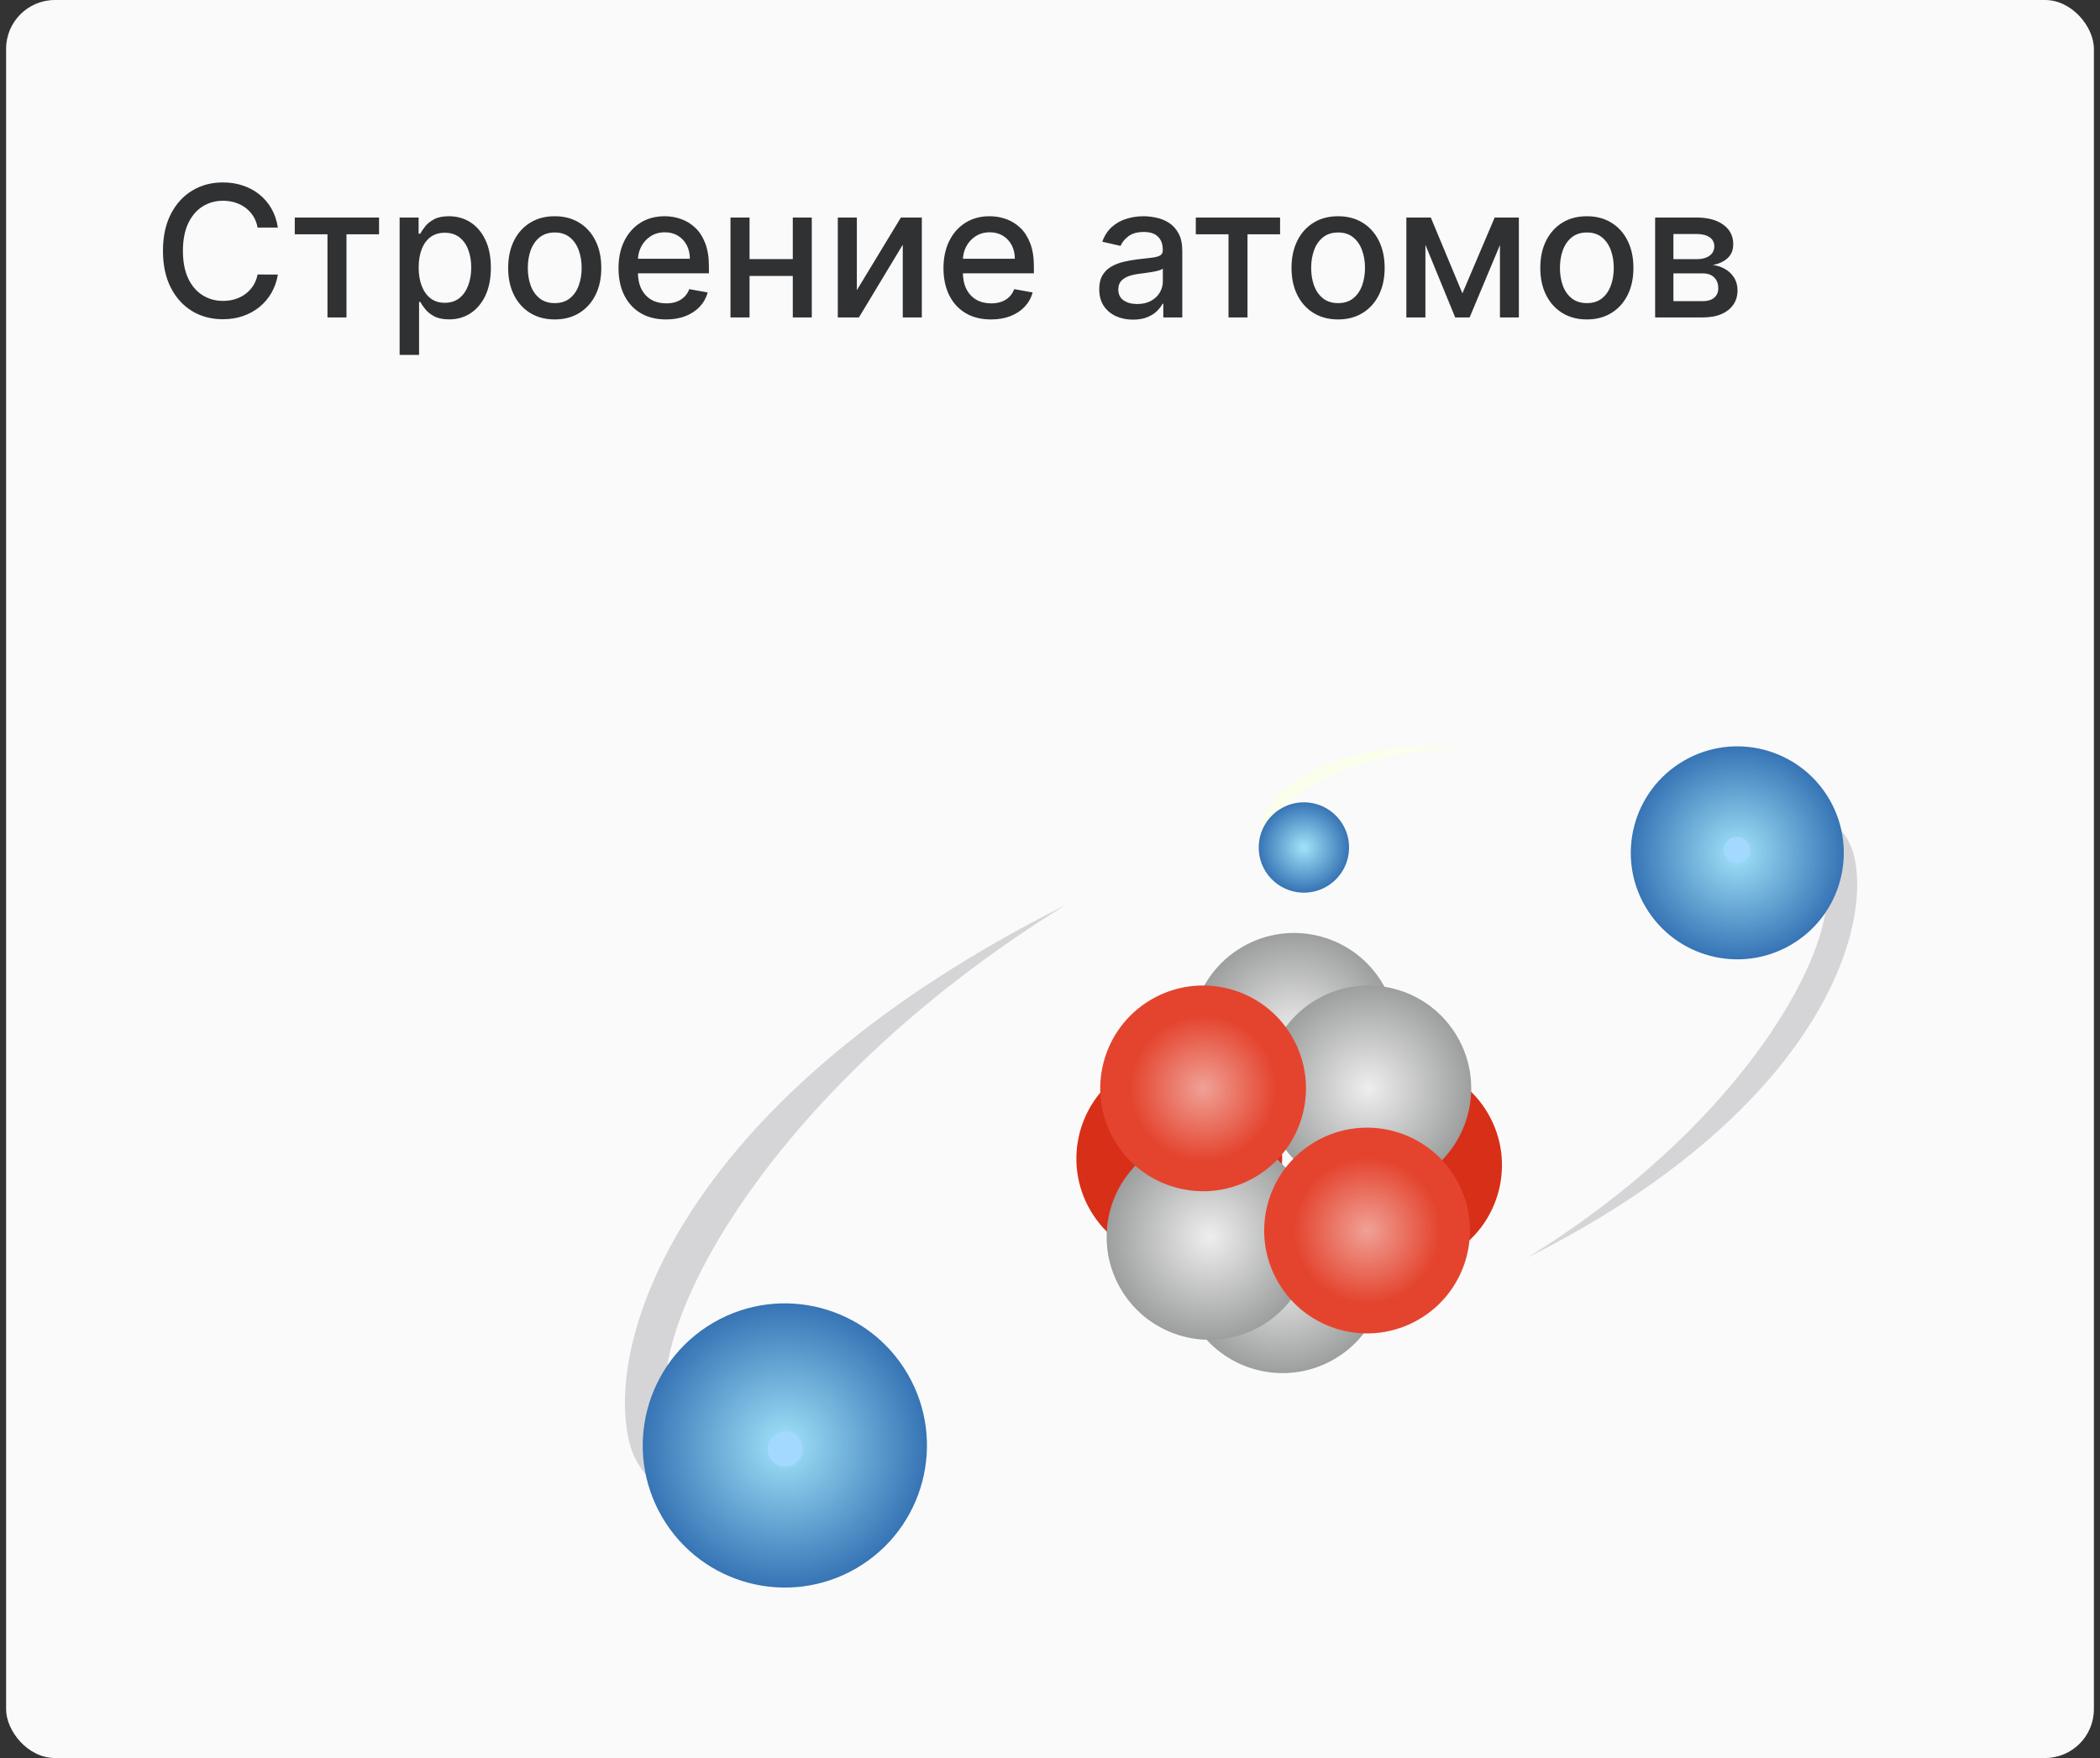
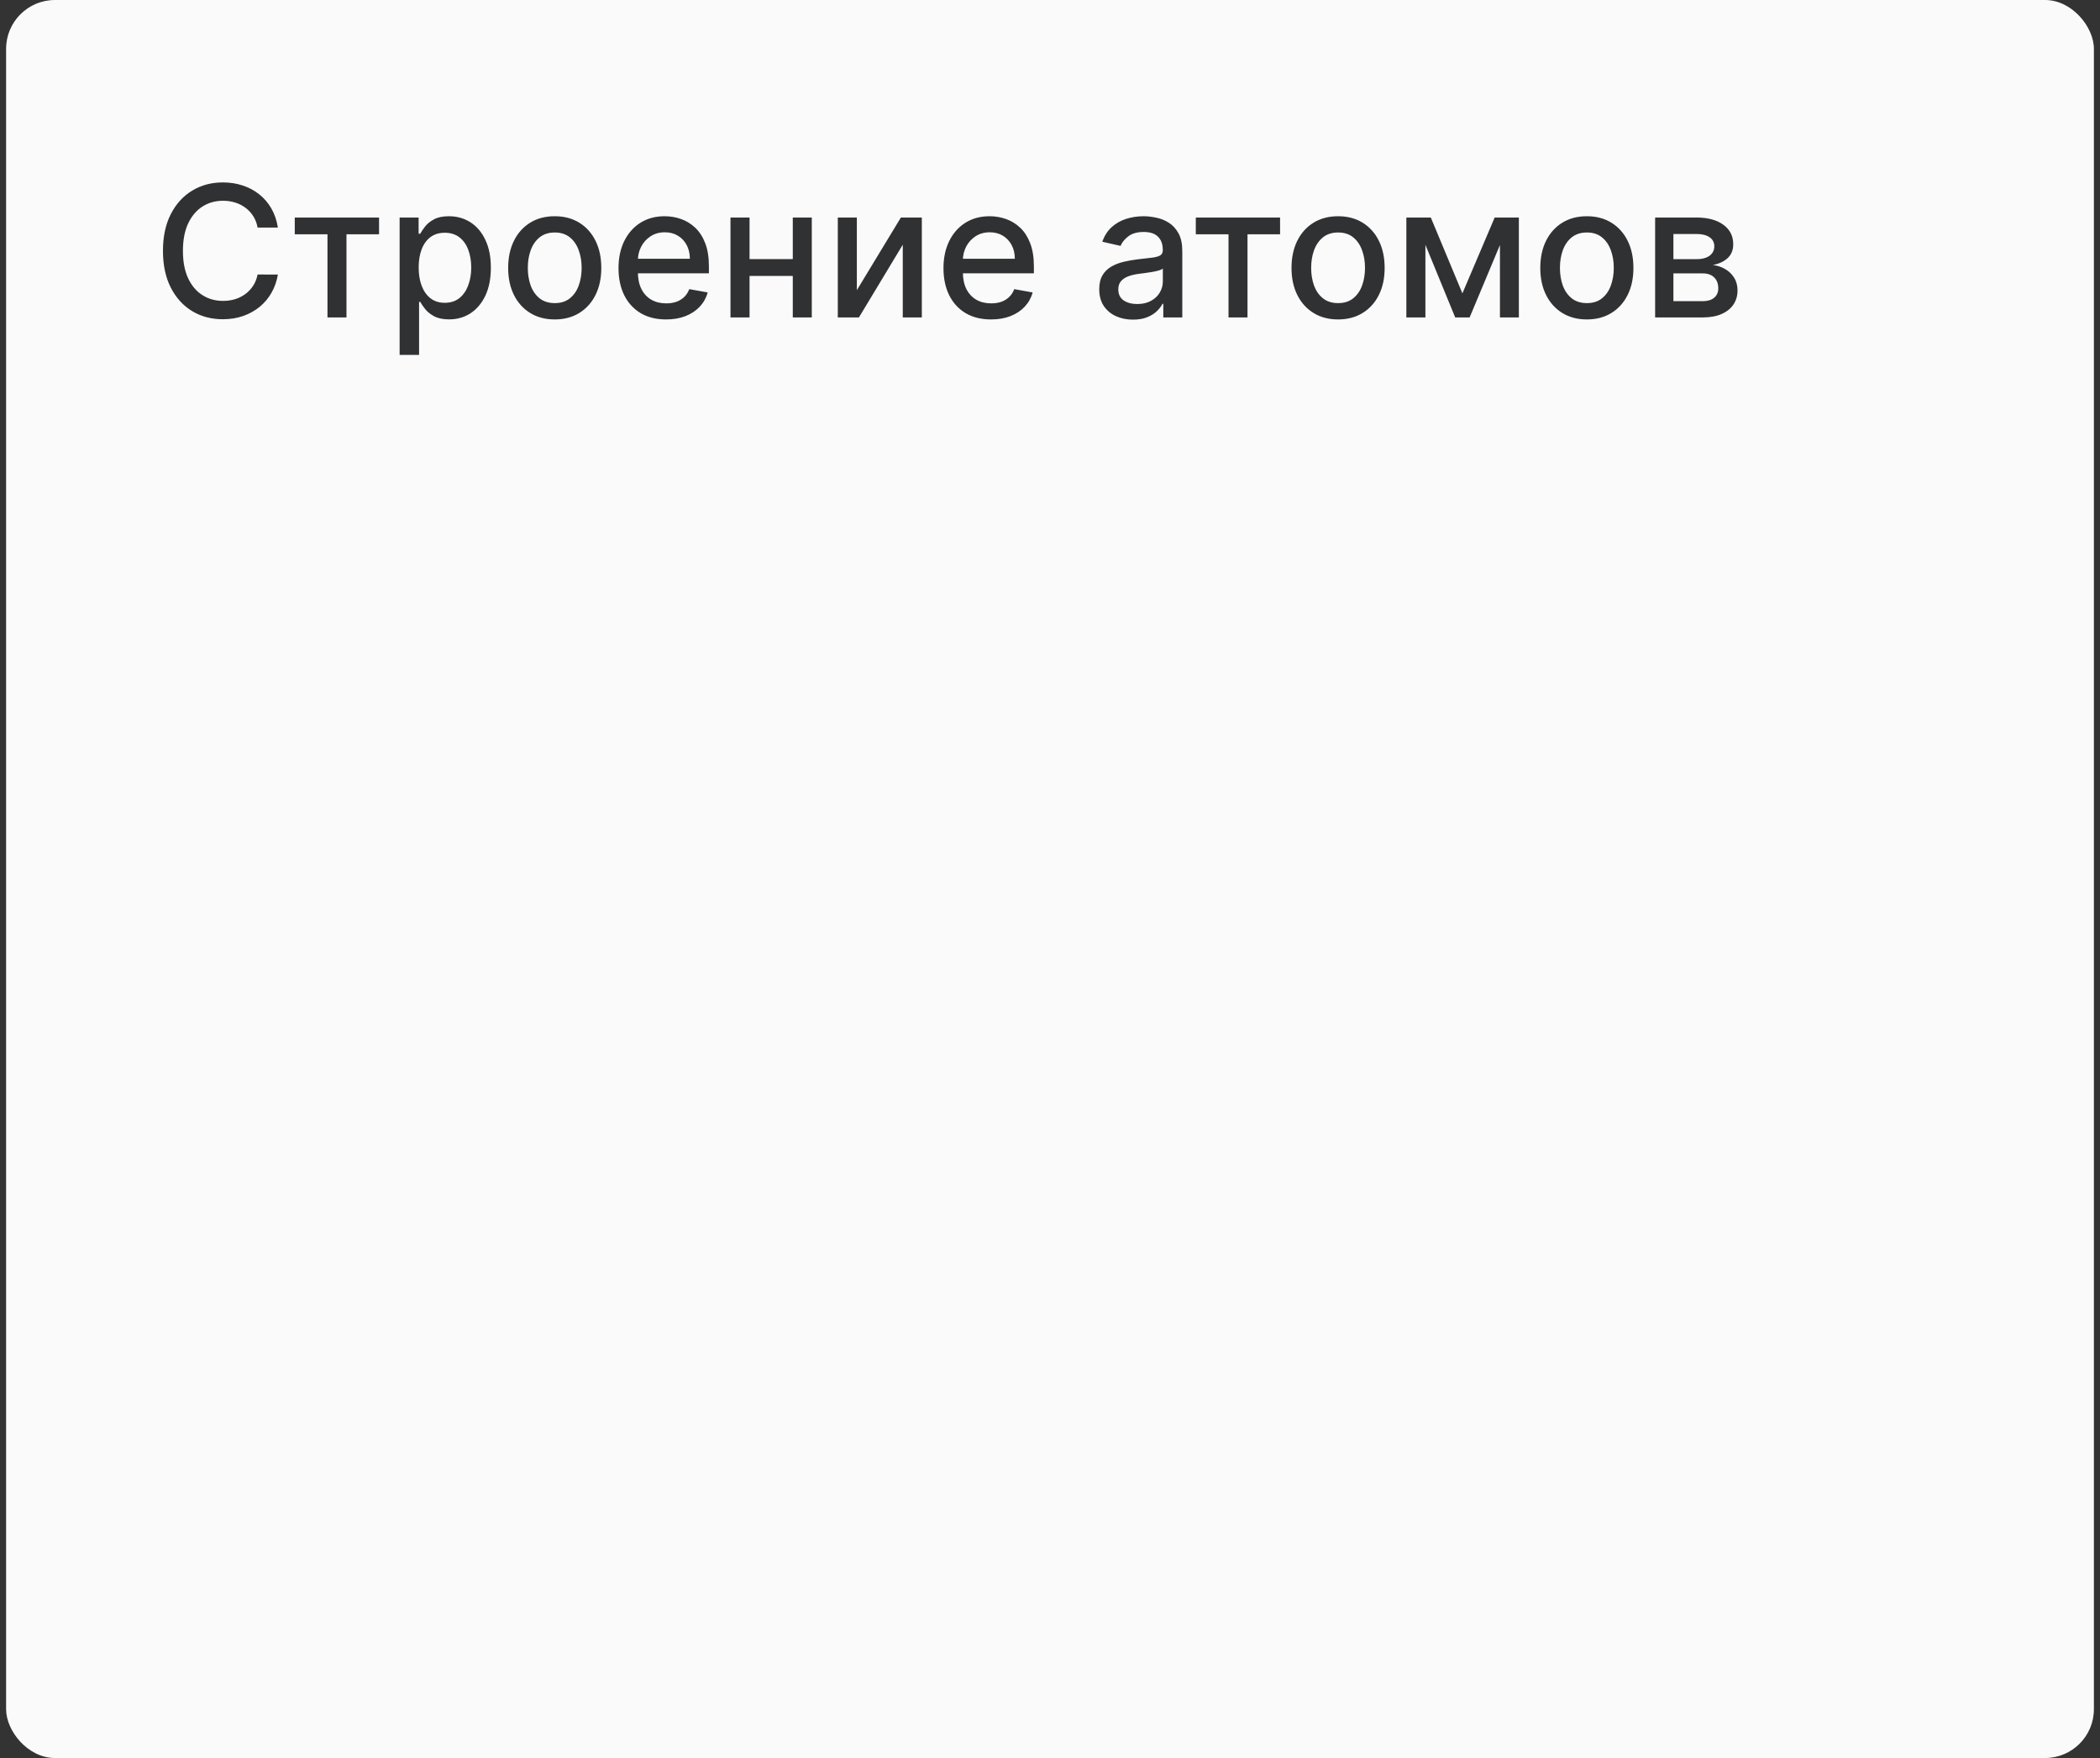
<svg xmlns="http://www.w3.org/2000/svg" width="172" height="144" viewBox="0 0 172 144" fill="none">
  <rect x="0" y="0" width="172" height="144" fill="#333333" stroke="none" />
  <g clip-path="url(#clip0_2_273)">
    <rect x="0.5" width="171" height="144" rx="4" fill="#FAFAFA" />
    <path d="M22.759 18.639H21.097C21.033 18.283 20.914 17.971 20.74 17.701C20.566 17.431 20.353 17.202 20.101 17.014C19.849 16.826 19.567 16.684 19.254 16.588C18.945 16.492 18.617 16.444 18.269 16.444C17.64 16.444 17.077 16.602 16.58 16.918C16.087 17.234 15.696 17.697 15.408 18.308C15.124 18.919 14.982 19.665 14.982 20.546C14.982 21.433 15.124 22.183 15.408 22.793C15.696 23.404 16.088 23.866 16.586 24.178C17.083 24.491 17.642 24.647 18.264 24.647C18.608 24.647 18.935 24.601 19.244 24.509C19.556 24.413 19.838 24.272 20.091 24.088C20.343 23.903 20.556 23.678 20.73 23.411C20.907 23.141 21.03 22.832 21.097 22.484L22.759 22.49C22.671 23.026 22.498 23.52 22.242 23.971C21.99 24.418 21.666 24.805 21.268 25.132C20.874 25.455 20.423 25.705 19.915 25.883C19.407 26.06 18.853 26.149 18.253 26.149C17.308 26.149 16.467 25.925 15.728 25.478C14.989 25.027 14.407 24.383 13.981 23.544C13.558 22.706 13.347 21.707 13.347 20.546C13.347 19.381 13.56 18.381 13.986 17.547C14.412 16.709 14.995 16.066 15.733 15.618C16.472 15.167 17.312 14.942 18.253 14.942C18.832 14.942 19.371 15.025 19.872 15.192C20.376 15.355 20.829 15.597 21.23 15.916C21.632 16.233 21.964 16.62 22.227 17.078C22.489 17.532 22.667 18.053 22.759 18.639ZM24.143 19.192V17.818H31.046V19.192H28.378V26H26.822V19.192H24.143ZM32.731 29.068V17.818H34.286V19.145H34.419C34.512 18.974 34.645 18.777 34.819 18.553C34.993 18.329 35.234 18.134 35.543 17.967C35.852 17.797 36.261 17.712 36.769 17.712C37.429 17.712 38.019 17.879 38.537 18.212C39.055 18.546 39.462 19.027 39.757 19.656C40.055 20.284 40.204 21.041 40.204 21.925C40.204 22.809 40.057 23.567 39.762 24.2C39.467 24.828 39.062 25.313 38.548 25.654C38.033 25.991 37.445 26.16 36.784 26.16C36.287 26.16 35.881 26.076 35.565 25.909C35.252 25.742 35.007 25.547 34.83 25.323C34.652 25.1 34.515 24.901 34.419 24.727H34.324V29.068H32.731ZM34.291 21.909C34.291 22.484 34.375 22.989 34.542 23.422C34.709 23.855 34.95 24.194 35.266 24.439C35.582 24.681 35.969 24.802 36.428 24.802C36.903 24.802 37.301 24.675 37.621 24.423C37.94 24.168 38.182 23.821 38.345 23.385C38.512 22.948 38.596 22.456 38.596 21.909C38.596 21.369 38.514 20.885 38.35 20.455C38.191 20.025 37.949 19.686 37.626 19.438C37.306 19.189 36.907 19.065 36.428 19.065C35.966 19.065 35.575 19.184 35.256 19.422C34.94 19.659 34.7 19.991 34.537 20.418C34.373 20.844 34.291 21.341 34.291 21.909ZM45.435 26.165C44.668 26.165 43.999 25.989 43.427 25.638C42.855 25.286 42.411 24.794 42.095 24.162C41.779 23.53 41.621 22.791 41.621 21.946C41.621 21.098 41.779 20.355 42.095 19.72C42.411 19.084 42.855 18.591 43.427 18.239C43.999 17.887 44.668 17.712 45.435 17.712C46.202 17.712 46.871 17.887 47.443 18.239C48.015 18.591 48.459 19.084 48.775 19.72C49.091 20.355 49.249 21.098 49.249 21.946C49.249 22.791 49.091 23.53 48.775 24.162C48.459 24.794 48.015 25.286 47.443 25.638C46.871 25.989 46.202 26.165 45.435 26.165ZM45.44 24.828C45.938 24.828 46.349 24.697 46.676 24.434C47.003 24.171 47.244 23.821 47.401 23.385C47.56 22.948 47.64 22.467 47.64 21.941C47.64 21.419 47.56 20.94 47.401 20.503C47.244 20.062 47.003 19.709 46.676 19.443C46.349 19.177 45.938 19.043 45.44 19.043C44.94 19.043 44.524 19.177 44.194 19.443C43.867 19.709 43.624 20.062 43.464 20.503C43.308 20.94 43.23 21.419 43.23 21.941C43.23 22.467 43.308 22.948 43.464 23.385C43.624 23.821 43.867 24.171 44.194 24.434C44.524 24.697 44.94 24.828 45.44 24.828ZM54.553 26.165C53.747 26.165 53.053 25.993 52.47 25.648C51.891 25.3 51.444 24.812 51.128 24.184C50.815 23.552 50.659 22.811 50.659 21.962C50.659 21.124 50.815 20.386 51.128 19.746C51.444 19.107 51.884 18.608 52.449 18.25C53.017 17.891 53.681 17.712 54.441 17.712C54.903 17.712 55.35 17.788 55.783 17.941C56.217 18.093 56.606 18.333 56.95 18.66C57.294 18.986 57.566 19.411 57.765 19.933C57.964 20.451 58.063 21.082 58.063 21.824V22.389H51.559V21.195H56.503C56.503 20.776 56.417 20.405 56.247 20.082C56.076 19.755 55.837 19.498 55.528 19.31C55.222 19.121 54.864 19.027 54.452 19.027C54.004 19.027 53.614 19.137 53.28 19.358C52.95 19.574 52.694 19.858 52.513 20.21C52.335 20.558 52.246 20.936 52.246 21.345V22.277C52.246 22.823 52.342 23.289 52.534 23.672C52.73 24.056 53.001 24.349 53.349 24.551C53.697 24.75 54.104 24.849 54.569 24.849C54.871 24.849 55.146 24.807 55.395 24.722C55.643 24.633 55.858 24.501 56.039 24.327C56.22 24.153 56.359 23.939 56.455 23.683L57.962 23.954C57.841 24.398 57.625 24.787 57.312 25.121C57.003 25.451 56.614 25.709 56.146 25.893C55.681 26.075 55.15 26.165 54.553 26.165ZM65.376 21.222V22.602H60.944V21.222H65.376ZM61.391 17.818V26H59.83V17.818H61.391ZM66.489 17.818V26H64.933V17.818H66.489ZM70.18 23.768L73.786 17.818H75.502V26H73.941V20.045L70.351 26H68.62V17.818H70.18V23.768ZM81.169 26.165C80.363 26.165 79.669 25.993 79.087 25.648C78.508 25.3 78.06 24.812 77.744 24.184C77.432 23.552 77.275 22.811 77.275 21.962C77.275 21.124 77.432 20.386 77.744 19.746C78.06 19.107 78.501 18.608 79.065 18.25C79.633 17.891 80.297 17.712 81.057 17.712C81.519 17.712 81.966 17.788 82.4 17.941C82.833 18.093 83.222 18.333 83.566 18.66C83.911 18.986 84.182 19.411 84.381 19.933C84.58 20.451 84.68 21.082 84.68 21.824V22.389H78.176V21.195H83.119C83.119 20.776 83.034 20.405 82.863 20.082C82.693 19.755 82.453 19.498 82.144 19.31C81.839 19.121 81.48 19.027 81.068 19.027C80.621 19.027 80.23 19.137 79.896 19.358C79.566 19.574 79.31 19.858 79.129 20.21C78.951 20.558 78.863 20.936 78.863 21.345V22.277C78.863 22.823 78.959 23.289 79.15 23.672C79.346 24.056 79.617 24.349 79.965 24.551C80.313 24.75 80.72 24.849 81.185 24.849C81.487 24.849 81.762 24.807 82.011 24.722C82.259 24.633 82.474 24.501 82.655 24.327C82.837 24.153 82.975 23.939 83.071 23.683L84.578 23.954C84.458 24.398 84.241 24.787 83.928 25.121C83.62 25.451 83.231 25.709 82.762 25.893C82.297 26.075 81.766 26.165 81.169 26.165ZM92.797 26.181C92.279 26.181 91.81 26.085 91.391 25.893C90.972 25.698 90.64 25.416 90.395 25.047C90.154 24.677 90.033 24.224 90.033 23.688C90.033 23.227 90.122 22.847 90.299 22.548C90.477 22.25 90.716 22.014 91.018 21.84C91.32 21.666 91.657 21.534 92.03 21.446C92.403 21.357 92.783 21.289 93.17 21.243C93.66 21.186 94.058 21.14 94.364 21.105C94.669 21.066 94.891 21.004 95.029 20.918C95.168 20.833 95.237 20.695 95.237 20.503V20.466C95.237 20 95.106 19.64 94.843 19.384C94.584 19.129 94.197 19.001 93.682 19.001C93.145 19.001 92.723 19.12 92.414 19.358C92.109 19.592 91.897 19.853 91.78 20.141L90.283 19.8C90.461 19.303 90.72 18.901 91.061 18.596C91.405 18.287 91.801 18.063 92.249 17.925C92.696 17.783 93.167 17.712 93.66 17.712C93.987 17.712 94.333 17.751 94.699 17.829C95.068 17.903 95.413 18.042 95.732 18.244C96.056 18.447 96.32 18.736 96.526 19.113C96.732 19.485 96.835 19.97 96.835 20.567V26H95.28V24.881H95.216C95.113 25.087 94.958 25.29 94.752 25.489C94.546 25.688 94.282 25.853 93.959 25.984C93.635 26.115 93.248 26.181 92.797 26.181ZM93.144 24.903C93.584 24.903 93.96 24.816 94.273 24.642C94.589 24.468 94.829 24.24 94.992 23.96C95.159 23.676 95.242 23.372 95.242 23.049V21.994C95.186 22.051 95.076 22.104 94.912 22.154C94.752 22.2 94.569 22.241 94.364 22.277C94.157 22.309 93.957 22.339 93.761 22.367C93.566 22.392 93.403 22.413 93.272 22.431C92.963 22.47 92.68 22.536 92.424 22.628C92.172 22.721 91.97 22.854 91.817 23.028C91.668 23.198 91.594 23.425 91.594 23.709C91.594 24.104 91.739 24.402 92.03 24.604C92.322 24.803 92.693 24.903 93.144 24.903ZM97.942 19.192V17.818H104.845V19.192H102.176V26H100.621V19.192H97.942ZM109.595 26.165C108.828 26.165 108.159 25.989 107.587 25.638C107.015 25.286 106.571 24.794 106.255 24.162C105.939 23.53 105.781 22.791 105.781 21.946C105.781 21.098 105.939 20.355 106.255 19.72C106.571 19.084 107.015 18.591 107.587 18.239C108.159 17.887 108.828 17.712 109.595 17.712C110.362 17.712 111.032 17.887 111.603 18.239C112.175 18.591 112.619 19.084 112.935 19.72C113.251 20.355 113.409 21.098 113.409 21.946C113.409 22.791 113.251 23.53 112.935 24.162C112.619 24.794 112.175 25.286 111.603 25.638C111.032 25.989 110.362 26.165 109.595 26.165ZM109.6 24.828C110.098 24.828 110.51 24.697 110.836 24.434C111.163 24.171 111.404 23.821 111.561 23.385C111.721 22.948 111.8 22.467 111.8 21.941C111.8 21.419 111.721 20.94 111.561 20.503C111.404 20.062 111.163 19.709 110.836 19.443C110.51 19.177 110.098 19.043 109.6 19.043C109.1 19.043 108.684 19.177 108.354 19.443C108.027 19.709 107.784 20.062 107.624 20.503C107.468 20.94 107.39 21.419 107.39 21.941C107.39 22.467 107.468 22.948 107.624 23.385C107.784 23.821 108.027 24.171 108.354 24.434C108.684 24.697 109.1 24.828 109.6 24.828ZM119.778 24.029L122.421 17.818H123.795L120.37 26H119.187L115.831 17.818H117.19L119.778 24.029ZM116.748 17.818V26H115.187V17.818H116.748ZM122.852 26V17.818H124.402V26H122.852ZM129.971 26.165C129.204 26.165 128.535 25.989 127.963 25.638C127.391 25.286 126.947 24.794 126.631 24.162C126.315 23.53 126.157 22.791 126.157 21.946C126.157 21.098 126.315 20.355 126.631 19.72C126.947 19.084 127.391 18.591 127.963 18.239C128.535 17.887 129.204 17.712 129.971 17.712C130.738 17.712 131.408 17.887 131.979 18.239C132.551 18.591 132.995 19.084 133.311 19.72C133.627 20.355 133.785 21.098 133.785 21.946C133.785 22.791 133.627 23.53 133.311 24.162C132.995 24.794 132.551 25.286 131.979 25.638C131.408 25.989 130.738 26.165 129.971 26.165ZM129.976 24.828C130.474 24.828 130.886 24.697 131.212 24.434C131.539 24.171 131.78 23.821 131.937 23.385C132.097 22.948 132.176 22.467 132.176 21.941C132.176 21.419 132.097 20.94 131.937 20.503C131.78 20.062 131.539 19.709 131.212 19.443C130.886 19.177 130.474 19.043 129.976 19.043C129.476 19.043 129.06 19.177 128.73 19.443C128.403 19.709 128.16 20.062 128 20.503C127.844 20.94 127.766 21.419 127.766 21.941C127.766 22.467 127.844 22.948 128 23.385C128.16 23.821 128.403 24.171 128.73 24.434C129.06 24.697 129.476 24.828 129.976 24.828ZM135.563 26V17.818H138.956C139.879 17.818 140.611 18.015 141.151 18.409C141.69 18.8 141.96 19.331 141.96 20.002C141.96 20.482 141.808 20.861 141.502 21.142C141.197 21.423 140.792 21.611 140.288 21.707C140.653 21.749 140.989 21.859 141.294 22.037C141.6 22.211 141.845 22.445 142.029 22.74C142.218 23.035 142.312 23.386 142.312 23.795C142.312 24.228 142.2 24.611 141.976 24.945C141.752 25.276 141.428 25.535 141.001 25.723C140.579 25.908 140.069 26 139.473 26H135.563ZM137.06 24.668H139.473C139.867 24.668 140.176 24.574 140.4 24.386C140.623 24.198 140.735 23.942 140.735 23.619C140.735 23.239 140.623 22.941 140.4 22.724C140.176 22.504 139.867 22.394 139.473 22.394H137.06V24.668ZM137.06 21.227H138.972C139.27 21.227 139.526 21.185 139.739 21.099C139.956 21.014 140.121 20.893 140.234 20.737C140.352 20.577 140.41 20.389 140.41 20.173C140.41 19.857 140.281 19.61 140.021 19.432C139.762 19.255 139.407 19.166 138.956 19.166H137.06V21.227Z" fill="#303133" />
    <g clip-path="url(#clip1_2_273)">
-       <path d="M92.341 87.624C88.322 89.969 86.965 95.128 89.309 99.147C91.654 103.167 96.813 104.524 100.832 102.18C104.852 99.835 106.209 94.676 103.865 90.656C101.52 86.637 96.361 85.279 92.341 87.624Z" fill="#D82F18" />
-       <path fill-rule="evenodd" clip-rule="evenodd" d="M144.814 70.746C146.702 69.341 148.489 69.501 149.272 71.248C151.481 76.148 143.71 91.529 125.096 103.014C148.389 91.328 153.388 76.589 151.862 70.124C151.079 66.79 147.124 65.164 144.935 67.232C143.991 68.136 143.951 69.662 144.814 70.746Z" fill="#D5D5D8" />
      <path d="M137.898 62.323C133.737 64.75 132.331 70.091 134.758 74.252C137.186 78.413 142.526 79.818 146.687 77.391C150.848 74.963 152.254 69.623 149.827 65.462C147.399 61.301 142.059 59.895 137.898 62.323Z" fill="url(#paint0_radial_2_273)" />
      <path d="M141.184 69.567C141.148 70.164 141.604 70.678 142.202 70.714C142.799 70.749 143.313 70.294 143.349 69.696C143.385 69.099 142.929 68.585 142.331 68.549C141.734 68.513 141.22 68.969 141.184 69.567Z" fill="#A3D8FF" />
      <path d="M110.347 88.165C106.327 90.51 104.97 95.669 107.314 99.689C109.659 103.708 114.818 105.066 118.838 102.721C122.857 100.376 124.215 95.217 121.87 91.198C119.525 87.178 114.366 85.821 110.347 88.165Z" fill="#D82F18" />
      <path d="M101.744 77.569C97.724 79.914 96.367 85.073 98.712 89.092C101.056 93.112 106.215 94.469 110.235 92.125C114.254 89.78 115.612 84.621 113.267 80.601C110.922 76.582 105.763 75.224 101.744 77.569Z" fill="url(#paint1_radial_2_273)" />
      <path d="M100.8 96.768C96.78 99.113 95.422 104.272 97.767 108.291C100.112 112.311 105.271 113.668 109.29 111.324C113.31 108.979 114.667 103.82 112.323 99.801C109.978 95.781 104.819 94.424 100.8 96.768Z" fill="url(#paint2_radial_2_273)" />
      <path d="M107.829 81.871C103.809 84.215 102.452 89.374 104.796 93.394C107.141 97.413 112.3 98.771 116.32 96.426C120.339 94.081 121.697 88.922 119.352 84.903C117.007 80.883 111.848 79.526 107.829 81.871Z" fill="url(#paint3_radial_2_273)" />
      <path d="M94.819 94.04C90.8 96.385 89.442 101.544 91.787 105.564C94.132 109.583 99.291 110.941 103.31 108.596C107.33 106.251 108.687 101.092 106.343 97.073C103.998 93.053 98.839 91.696 94.819 94.04Z" fill="url(#paint4_radial_2_273)" />
      <path d="M94.295 81.871C90.275 84.215 88.918 89.374 91.262 93.394C93.607 97.413 98.766 98.771 102.786 96.426C106.805 94.081 108.163 88.922 105.818 84.903C103.473 80.883 98.314 79.526 94.295 81.871Z" fill="url(#paint5_radial_2_273)" />
      <path d="M107.724 93.516C103.705 95.861 102.347 101.02 104.692 105.039C107.036 109.059 112.195 110.416 116.215 108.072C120.234 105.727 121.592 100.568 119.247 96.548C116.902 92.529 111.743 91.171 107.724 93.516Z" fill="url(#paint6_radial_2_273)" />
-       <path fill-rule="evenodd" clip-rule="evenodd" d="M60.901 117.211C58.411 119.098 56.022 118.857 54.958 116.528C52.006 110.002 62.407 89.501 87.226 74.16C56.142 89.762 49.476 109.4 51.524 118.054C52.568 122.472 57.829 124.66 60.741 121.889C62.006 120.684 62.066 118.656 60.901 117.211Z" fill="#D5D5D8" />
-       <path d="M70.147 128.451C75.698 125.213 77.574 118.086 74.335 112.535C71.096 106.983 63.97 105.108 58.419 108.346C52.867 111.585 50.992 118.711 54.23 124.263C57.469 129.814 64.595 131.69 70.147 128.451Z" fill="url(#paint7_radial_2_273)" />
      <path d="M65.761 118.786C65.809 117.988 65.201 117.303 64.404 117.255C63.606 117.208 62.921 117.815 62.873 118.613C62.825 119.41 63.433 120.095 64.231 120.143C65.028 120.191 65.713 119.583 65.761 118.786Z" fill="#A3D8FF" />
-       <path fill-rule="evenodd" clip-rule="evenodd" d="M106.081 68.537C105.097 68.618 104.474 68.156 104.595 67.353C104.876 65.084 111.121 61.289 120.397 61.289C109.374 60.305 104.293 64.501 103.41 67.192C102.948 68.557 104.012 70.023 105.257 69.762C105.799 69.662 106.161 69.12 106.081 68.537Z" fill="#FAFFEC" />
+       <path fill-rule="evenodd" clip-rule="evenodd" d="M106.081 68.537C105.097 68.618 104.474 68.156 104.595 67.353C104.876 65.084 111.121 61.289 120.397 61.289C102.948 68.557 104.012 70.023 105.257 69.762C105.799 69.662 106.161 69.12 106.081 68.537Z" fill="#FAFFEC" />
      <path d="M106.7 73.118C108.743 73.17 110.442 71.557 110.494 69.513C110.547 67.47 108.933 65.771 106.89 65.719C104.847 65.666 103.148 67.28 103.095 69.323C103.043 71.366 104.656 73.065 106.7 73.118Z" fill="url(#paint8_radial_2_273)" />
    </g>
  </g>
  <defs>
    <radialGradient id="paint0_radial_2_273" cx="0" cy="0" r="1" gradientUnits="userSpaceOnUse" gradientTransform="translate(142.292 69.857) rotate(-120.257) scale(8.722)">
      <stop stop-color="#A1E3F9" />
      <stop offset="1" stop-color="#3674B5" />
    </radialGradient>
    <radialGradient id="paint1_radial_2_273" cx="0" cy="0" r="1" gradientUnits="userSpaceOnUse" gradientTransform="translate(105.989 84.847) rotate(59.743) scale(8.426)">
      <stop stop-color="#EEEEEE" />
      <stop offset="1" stop-color="#9D9E9E" />
    </radialGradient>
    <radialGradient id="paint2_radial_2_273" cx="0" cy="0" r="1" gradientUnits="userSpaceOnUse" gradientTransform="translate(105.045 104.046) rotate(59.743) scale(8.426)">
      <stop stop-color="#EEEEEE" />
      <stop offset="1" stop-color="#9D9E9E" />
    </radialGradient>
    <radialGradient id="paint3_radial_2_273" cx="0" cy="0" r="1" gradientUnits="userSpaceOnUse" gradientTransform="translate(112.074 89.148) rotate(59.743) scale(8.426)">
      <stop stop-color="#EEEEEE" />
      <stop offset="1" stop-color="#9D9E9E" />
    </radialGradient>
    <radialGradient id="paint4_radial_2_273" cx="0" cy="0" r="1" gradientUnits="userSpaceOnUse" gradientTransform="translate(99.065 101.318) rotate(59.743) scale(8.426)">
      <stop stop-color="#EEEEEE" />
      <stop offset="1" stop-color="#9D9E9E" />
    </radialGradient>
    <radialGradient id="paint5_radial_2_273" cx="0" cy="0" r="1" gradientUnits="userSpaceOnUse" gradientTransform="translate(98.54 89.148) rotate(-120.257) scale(8.426)">
      <stop stop-color="#F0A196" />
      <stop offset="0.71" stop-color="#E4442E" />
    </radialGradient>
    <radialGradient id="paint6_radial_2_273" cx="0" cy="0" r="1" gradientUnits="userSpaceOnUse" gradientTransform="translate(111.969 100.794) rotate(-120.257) scale(8.426)">
      <stop stop-color="#F0A196" />
      <stop offset="0.71" stop-color="#E4442E" />
    </radialGradient>
    <radialGradient id="paint7_radial_2_273" cx="0" cy="0" r="1" gradientUnits="userSpaceOnUse" gradientTransform="translate(64.282 118.399) rotate(59.743) scale(11.638)">
      <stop stop-color="#A1E3F9" />
      <stop offset="1" stop-color="#3674B5" />
    </radialGradient>
    <radialGradient id="paint8_radial_2_273" cx="0" cy="0" r="1" gradientUnits="userSpaceOnUse" gradientTransform="translate(106.795 69.418) rotate(91.475) scale(3.701)">
      <stop stop-color="#A1E3F9" />
      <stop offset="1" stop-color="#3674B5" />
    </radialGradient>
    <clipPath id="clip0_2_273">
      <rect x="0.5" width="171" height="144" rx="4" fill="white" />
    </clipPath>
    <clipPath id="clip1_2_273">
-       <rect width="109.615" height="109.615" fill="white" transform="translate(45.5 39)" />
-     </clipPath>
+       </clipPath>
  </defs>
</svg>